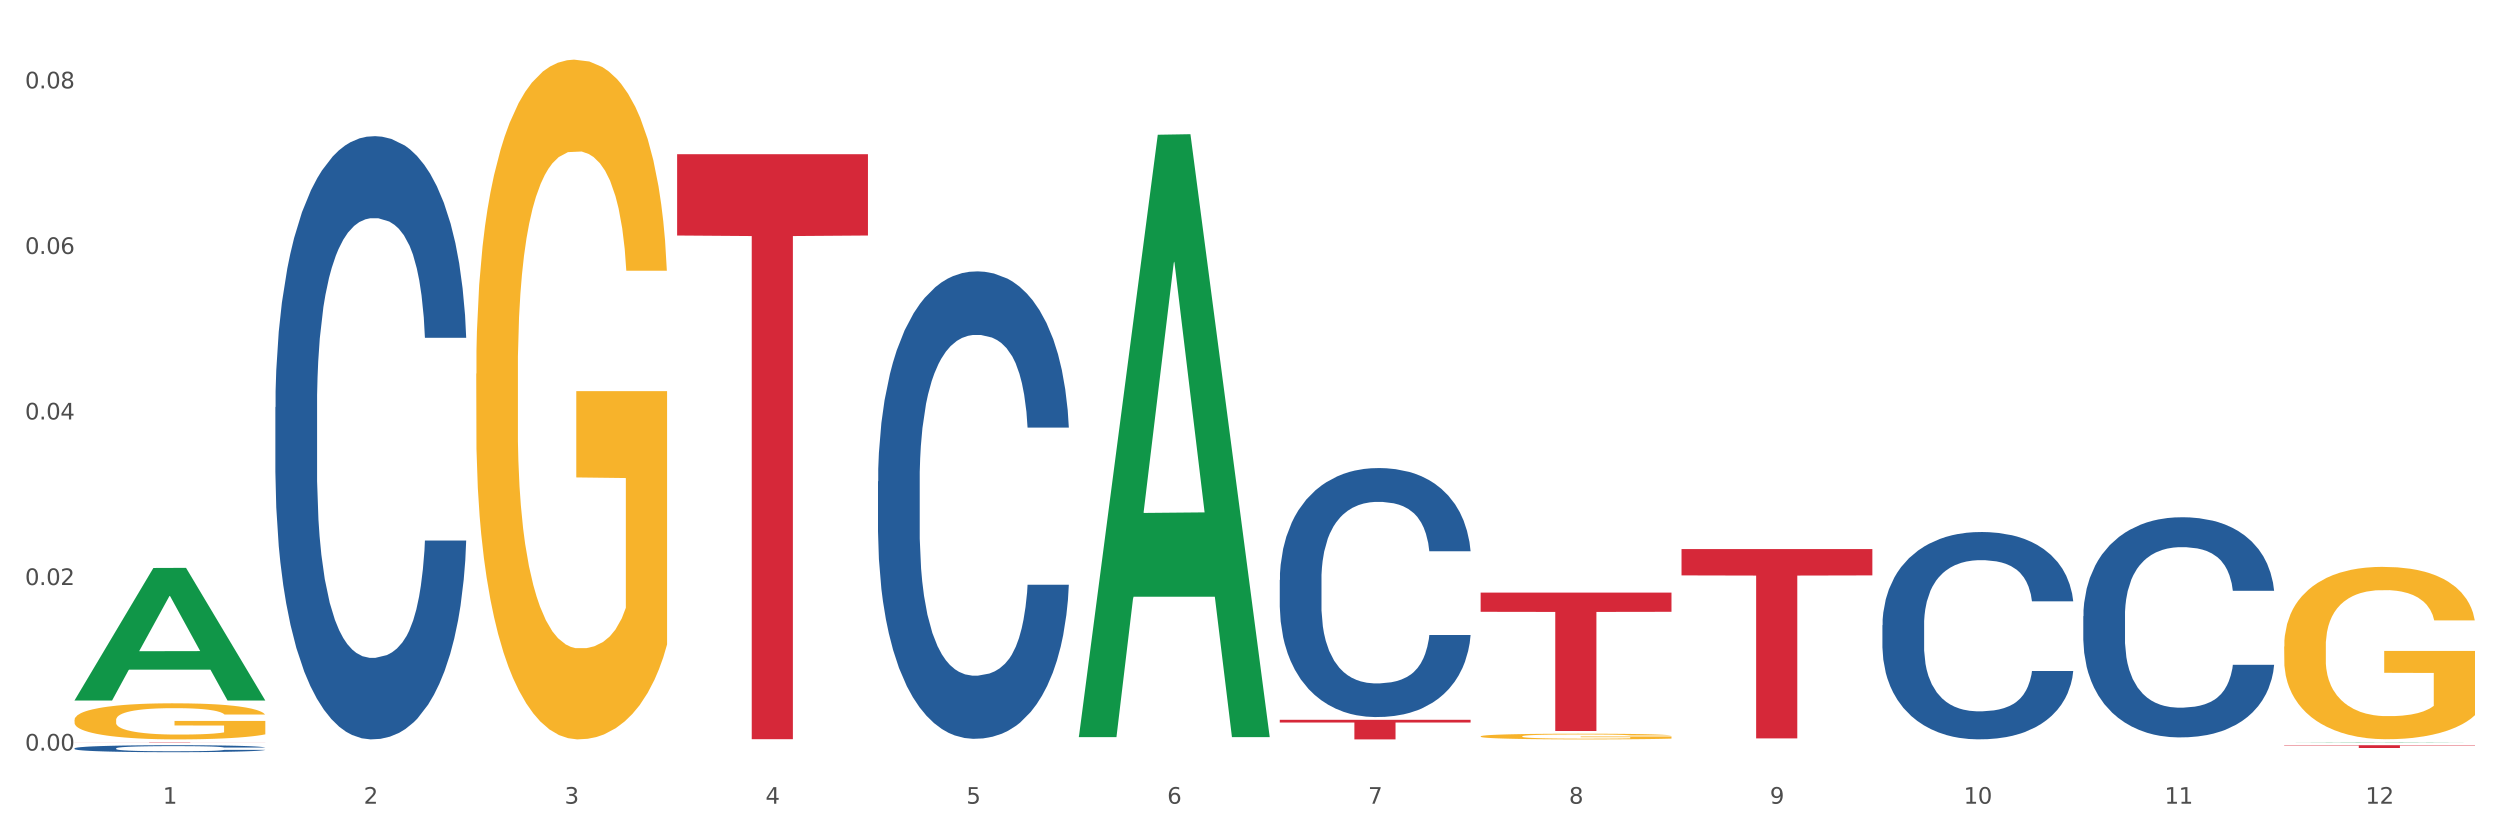
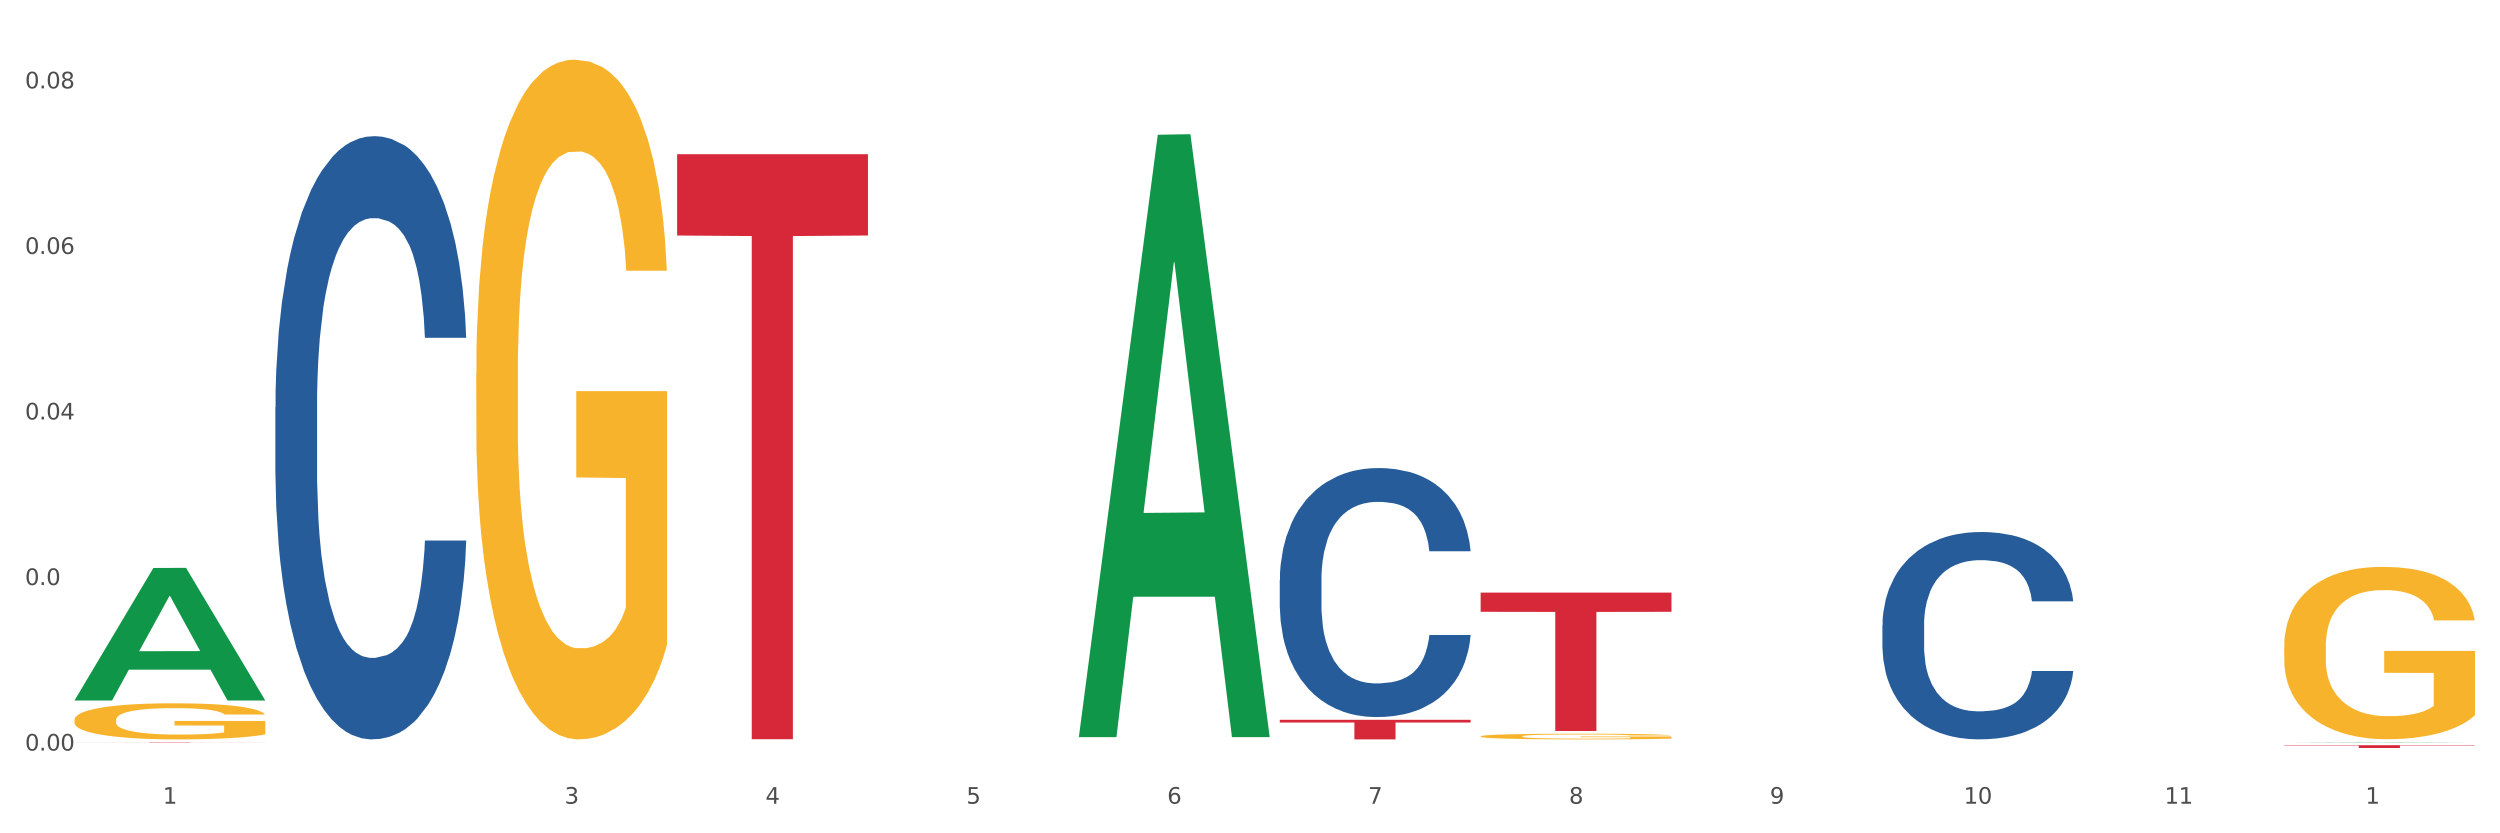
<svg xmlns="http://www.w3.org/2000/svg" xmlns:xlink="http://www.w3.org/1999/xlink" width="1080pt" height="360pt" viewBox="0 0 1080 360" version="1.1">
  <rect x="0" y="0" width="1080" height="360" fill="#333333" stroke="none" />
  <defs>
    <style type="text/css">*{stroke-linejoin: round; stroke-linecap: butt}</style>
  </defs>
  <g id="figure_1">
    <g id="patch_1">
      <path d="M 0 360  L 1080 360  L 1080 0  L 0 0  z " style="fill: #ffffff; stroke: #ffffff; stroke-linejoin: miter" />
    </g>
    <g id="axes_1">
      <g id="matplotlib.axis_1">
        <g id="xtick_1">
          <g id="text_1">
            <g style="fill: #4d4d4d" transform="translate(70.342 347.204) scale(0.096 -0.096)">
              <defs>
                <path id="DejaVuSans-31" d="M 794 531  L 1825 531  L 1825 4091  L 703 3866  L 703 4441  L 1819 4666  L 2450 4666  L 2450 531  L 3481 531  L 3481 0  L 794 0  L 794 531  z " transform="scale(0.016)" />
              </defs>
              <use xlink:href="#DejaVuSans-31" />
            </g>
          </g>
        </g>
        <g id="xtick_2">
          <g id="text_2">
            <g style="fill: #4d4d4d" transform="translate(157.122 347.204) scale(0.096 -0.096)">
              <defs>
-                 <path id="DejaVuSans-32" d="M 1228 531  L 3431 531  L 3431 0  L 469 0  L 469 531  Q 828 903 1448 1529  Q 2069 2156 2228 2338  Q 2531 2678 2651 2914  Q 2772 3150 2772 3378  Q 2772 3750 2511 3984  Q 2250 4219 1831 4219  Q 1534 4219 1204 4116  Q 875 4013 500 3803  L 500 4441  Q 881 4594 1212 4672  Q 1544 4750 1819 4750  Q 2544 4750 2975 4387  Q 3406 4025 3406 3419  Q 3406 3131 3298 2873  Q 3191 2616 2906 2266  Q 2828 2175 2409 1742  Q 1991 1309 1228 531  z " transform="scale(0.016)" />
-               </defs>
+                 </defs>
              <use xlink:href="#DejaVuSans-32" />
            </g>
          </g>
        </g>
        <g id="xtick_3">
          <g id="text_3">
            <g style="fill: #4d4d4d" transform="translate(243.902 347.204) scale(0.096 -0.096)">
              <defs>
                <path id="DejaVuSans-33" d="M 2597 2516  Q 3050 2419 3304 2112  Q 3559 1806 3559 1356  Q 3559 666 3084 287  Q 2609 -91 1734 -91  Q 1441 -91 1130 -33  Q 819 25 488 141  L 488 750  Q 750 597 1062 519  Q 1375 441 1716 441  Q 2309 441 2620 675  Q 2931 909 2931 1356  Q 2931 1769 2642 2001  Q 2353 2234 1838 2234  L 1294 2234  L 1294 2753  L 1863 2753  Q 2328 2753 2575 2939  Q 2822 3125 2822 3475  Q 2822 3834 2567 4026  Q 2313 4219 1838 4219  Q 1578 4219 1281 4162  Q 984 4106 628 3988  L 628 4550  Q 988 4650 1302 4700  Q 1616 4750 1894 4750  Q 2613 4750 3031 4423  Q 3450 4097 3450 3541  Q 3450 3153 3228 2886  Q 3006 2619 2597 2516  z " transform="scale(0.016)" />
              </defs>
              <use xlink:href="#DejaVuSans-33" />
            </g>
          </g>
        </g>
        <g id="xtick_4">
          <g id="text_4">
            <g style="fill: #4d4d4d" transform="translate(330.683 347.204) scale(0.096 -0.096)">
              <defs>
                <path id="DejaVuSans-34" d="M 2419 4116  L 825 1625  L 2419 1625  L 2419 4116  z M 2253 4666  L 3047 4666  L 3047 1625  L 3713 1625  L 3713 1100  L 3047 1100  L 3047 0  L 2419 0  L 2419 1100  L 313 1100  L 313 1709  L 2253 4666  z " transform="scale(0.016)" />
              </defs>
              <use xlink:href="#DejaVuSans-34" />
            </g>
          </g>
        </g>
        <g id="xtick_5">
          <g id="text_5">
            <g style="fill: #4d4d4d" transform="translate(417.463 347.204) scale(0.096 -0.096)">
              <defs>
                <path id="DejaVuSans-35" d="M 691 4666  L 3169 4666  L 3169 4134  L 1269 4134  L 1269 2991  Q 1406 3038 1543 3061  Q 1681 3084 1819 3084  Q 2600 3084 3056 2656  Q 3513 2228 3513 1497  Q 3513 744 3044 326  Q 2575 -91 1722 -91  Q 1428 -91 1123 -41  Q 819 9 494 109  L 494 744  Q 775 591 1075 516  Q 1375 441 1709 441  Q 2250 441 2565 725  Q 2881 1009 2881 1497  Q 2881 1984 2565 2268  Q 2250 2553 1709 2553  Q 1456 2553 1204 2497  Q 953 2441 691 2322  L 691 4666  z " transform="scale(0.016)" />
              </defs>
              <use xlink:href="#DejaVuSans-35" />
            </g>
          </g>
        </g>
        <g id="xtick_6">
          <g id="text_6">
            <g style="fill: #4d4d4d" transform="translate(504.243 347.204) scale(0.096 -0.096)">
              <defs>
                <path id="DejaVuSans-36" d="M 2113 2584  Q 1688 2584 1439 2293  Q 1191 2003 1191 1497  Q 1191 994 1439 701  Q 1688 409 2113 409  Q 2538 409 2786 701  Q 3034 994 3034 1497  Q 3034 2003 2786 2293  Q 2538 2584 2113 2584  z M 3366 4563  L 3366 3988  Q 3128 4100 2886 4159  Q 2644 4219 2406 4219  Q 1781 4219 1451 3797  Q 1122 3375 1075 2522  Q 1259 2794 1537 2939  Q 1816 3084 2150 3084  Q 2853 3084 3261 2657  Q 3669 2231 3669 1497  Q 3669 778 3244 343  Q 2819 -91 2113 -91  Q 1303 -91 875 529  Q 447 1150 447 2328  Q 447 3434 972 4092  Q 1497 4750 2381 4750  Q 2619 4750 2861 4703  Q 3103 4656 3366 4563  z " transform="scale(0.016)" />
              </defs>
              <use xlink:href="#DejaVuSans-36" />
            </g>
          </g>
        </g>
        <g id="xtick_7">
          <g id="text_7">
            <g style="fill: #4d4d4d" transform="translate(591.024 347.204) scale(0.096 -0.096)">
              <defs>
                <path id="DejaVuSans-37" d="M 525 4666  L 3525 4666  L 3525 4397  L 1831 0  L 1172 0  L 2766 4134  L 525 4134  L 525 4666  z " transform="scale(0.016)" />
              </defs>
              <use xlink:href="#DejaVuSans-37" />
            </g>
          </g>
        </g>
        <g id="xtick_8">
          <g id="text_8">
            <g style="fill: #4d4d4d" transform="translate(677.804 347.204) scale(0.096 -0.096)">
              <defs>
                <path id="DejaVuSans-38" d="M 2034 2216  Q 1584 2216 1326 1975  Q 1069 1734 1069 1313  Q 1069 891 1326 650  Q 1584 409 2034 409  Q 2484 409 2743 651  Q 3003 894 3003 1313  Q 3003 1734 2745 1975  Q 2488 2216 2034 2216  z M 1403 2484  Q 997 2584 770 2862  Q 544 3141 544 3541  Q 544 4100 942 4425  Q 1341 4750 2034 4750  Q 2731 4750 3128 4425  Q 3525 4100 3525 3541  Q 3525 3141 3298 2862  Q 3072 2584 2669 2484  Q 3125 2378 3379 2068  Q 3634 1759 3634 1313  Q 3634 634 3220 271  Q 2806 -91 2034 -91  Q 1263 -91 848 271  Q 434 634 434 1313  Q 434 1759 690 2068  Q 947 2378 1403 2484  z M 1172 3481  Q 1172 3119 1398 2916  Q 1625 2713 2034 2713  Q 2441 2713 2670 2916  Q 2900 3119 2900 3481  Q 2900 3844 2670 4047  Q 2441 4250 2034 4250  Q 1625 4250 1398 4047  Q 1172 3844 1172 3481  z " transform="scale(0.016)" />
              </defs>
              <use xlink:href="#DejaVuSans-38" />
            </g>
          </g>
        </g>
        <g id="xtick_9">
          <g id="text_9">
            <g style="fill: #4d4d4d" transform="translate(764.584 347.204) scale(0.096 -0.096)">
              <defs>
                <path id="DejaVuSans-39" d="M 703 97  L 703 672  Q 941 559 1184 500  Q 1428 441 1663 441  Q 2288 441 2617 861  Q 2947 1281 2994 2138  Q 2813 1869 2534 1725  Q 2256 1581 1919 1581  Q 1219 1581 811 2004  Q 403 2428 403 3163  Q 403 3881 828 4315  Q 1253 4750 1959 4750  Q 2769 4750 3195 4129  Q 3622 3509 3622 2328  Q 3622 1225 3098 567  Q 2575 -91 1691 -91  Q 1453 -91 1209 -44  Q 966 3 703 97  z M 1959 2075  Q 2384 2075 2632 2365  Q 2881 2656 2881 3163  Q 2881 3666 2632 3958  Q 2384 4250 1959 4250  Q 1534 4250 1286 3958  Q 1038 3666 1038 3163  Q 1038 2656 1286 2365  Q 1534 2075 1959 2075  z " transform="scale(0.016)" />
              </defs>
              <use xlink:href="#DejaVuSans-39" />
            </g>
          </g>
        </g>
        <g id="xtick_10">
          <g id="text_10">
            <g style="fill: #4d4d4d" transform="translate(848.311 347.204) scale(0.096 -0.096)">
              <defs>
                <path id="DejaVuSans-30" d="M 2034 4250  Q 1547 4250 1301 3770  Q 1056 3291 1056 2328  Q 1056 1369 1301 889  Q 1547 409 2034 409  Q 2525 409 2770 889  Q 3016 1369 3016 2328  Q 3016 3291 2770 3770  Q 2525 4250 2034 4250  z M 2034 4750  Q 2819 4750 3233 4129  Q 3647 3509 3647 2328  Q 3647 1150 3233 529  Q 2819 -91 2034 -91  Q 1250 -91 836 529  Q 422 1150 422 2328  Q 422 3509 836 4129  Q 1250 4750 2034 4750  z " transform="scale(0.016)" />
              </defs>
              <use xlink:href="#DejaVuSans-31" />
              <use xlink:href="#DejaVuSans-30" transform="translate(63.623 0)" />
            </g>
          </g>
        </g>
        <g id="xtick_11">
          <g id="text_11">
            <g style="fill: #4d4d4d" transform="translate(935.091 347.204) scale(0.096 -0.096)">
              <use xlink:href="#DejaVuSans-31" />
              <use xlink:href="#DejaVuSans-31" transform="translate(63.623 0)" />
            </g>
          </g>
        </g>
        <g id="xtick_12">
          <g id="text_12">
            <g style="fill: #4d4d4d" transform="translate(1021.871 347.204) scale(0.096 -0.096)">
              <use xlink:href="#DejaVuSans-31" />
              <use xlink:href="#DejaVuSans-32" transform="translate(63.623 0)" />
            </g>
          </g>
        </g>
        <g id="xtick_13" />
        <g id="xtick_14" />
        <g id="xtick_15" />
        <g id="xtick_16" />
        <g id="xtick_17" />
        <g id="xtick_18" />
        <g id="xtick_19" />
        <g id="xtick_20" />
        <g id="xtick_21" />
        <g id="xtick_22" />
        <g id="xtick_23" />
      </g>
      <g id="matplotlib.axis_2">
        <g id="ytick_1">
          <g id="text_13">
            <g style="fill: #4d4d4d" transform="translate(10.8 324.249) scale(0.096 -0.096)">
              <defs>
                <path id="DejaVuSans-2e" d="M 684 794  L 1344 794  L 1344 0  L 684 0  L 684 794  z " transform="scale(0.016)" />
              </defs>
              <use xlink:href="#DejaVuSans-30" />
              <use xlink:href="#DejaVuSans-2e" transform="translate(63.623 0)" />
              <use xlink:href="#DejaVuSans-30" transform="translate(95.41 0)" />
              <use xlink:href="#DejaVuSans-30" transform="translate(159.033 0)" />
            </g>
          </g>
        </g>
        <g id="ytick_2">
          <g id="text_14">
            <g style="fill: #4d4d4d" transform="translate(10.8 252.733) scale(0.096 -0.096)">
              <use xlink:href="#DejaVuSans-30" />
              <use xlink:href="#DejaVuSans-2e" transform="translate(63.623 0)" />
              <use xlink:href="#DejaVuSans-30" transform="translate(95.41 0)" />
              <use xlink:href="#DejaVuSans-32" transform="translate(159.033 0)" />
            </g>
          </g>
        </g>
        <g id="ytick_3">
          <g id="text_15">
            <g style="fill: #4d4d4d" transform="translate(10.8 181.217) scale(0.096 -0.096)">
              <use xlink:href="#DejaVuSans-30" />
              <use xlink:href="#DejaVuSans-2e" transform="translate(63.623 0)" />
              <use xlink:href="#DejaVuSans-30" transform="translate(95.41 0)" />
              <use xlink:href="#DejaVuSans-34" transform="translate(159.033 0)" />
            </g>
          </g>
        </g>
        <g id="ytick_4">
          <g id="text_16">
            <g style="fill: #4d4d4d" transform="translate(10.8 109.701) scale(0.096 -0.096)">
              <use xlink:href="#DejaVuSans-30" />
              <use xlink:href="#DejaVuSans-2e" transform="translate(63.623 0)" />
              <use xlink:href="#DejaVuSans-30" transform="translate(95.41 0)" />
              <use xlink:href="#DejaVuSans-36" transform="translate(159.033 0)" />
            </g>
          </g>
        </g>
        <g id="ytick_5">
          <g id="text_17">
            <g style="fill: #4d4d4d" transform="translate(10.8 38.185) scale(0.096 -0.096)">
              <use xlink:href="#DejaVuSans-30" />
              <use xlink:href="#DejaVuSans-2e" transform="translate(63.623 0)" />
              <use xlink:href="#DejaVuSans-30" transform="translate(95.41 0)" />
              <use xlink:href="#DejaVuSans-38" transform="translate(159.033 0)" />
            </g>
          </g>
        </g>
        <g id="ytick_6" />
        <g id="ytick_7" />
        <g id="ytick_8" />
        <g id="ytick_9" />
      </g>
      <g id="PolyCollection_1">
        <path d="M 32.175 302.536  L 32.26 302.483  L 66.256 245.366  L 80.365 245.312  L 114.616 302.644  L 98.298 302.644  L 90.904 289.294  L 55.803 289.294  L 55.548 289.509  L 48.408 302.644  L 32.175 302.644  L 32.175 302.536  L 60.222 281.326  L 86.484 281.273  L 73.481 257.532  L 73.311 257.425  L 73.141 257.586  L 60.137 281.273  L 60.222 281.326  L 32.175 302.536  z " clip-path="url(#pd804ac7579)" style="fill: #109648" />
        <path d="M 552.857 310.954  L 635.298 310.954  L 635.298 312.131  L 602.869 312.139  L 602.869 319.423  L 585.091 319.423  L 585.091 312.139  L 552.857 312.131  L 552.857 310.962  L 552.857 310.954  z " clip-path="url(#pd804ac7579)" style="fill: #d62839" />
        <path d="M 639.637 255.991  L 722.079 255.991  L 722.079 264.299  L 689.649 264.355  L 689.649 315.778  L 671.872 315.778  L 671.872 264.355  L 639.637 264.299  L 639.637 256.047  L 639.637 255.991  z " clip-path="url(#pd804ac7579)" style="fill: #d62839" />
-         <path d="M 726.418 237.207  L 808.859 237.207  L 808.859 248.571  L 776.429 248.648  L 776.429 318.981  L 758.652 318.981  L 758.652 248.648  L 726.418 248.571  L 726.418 237.284  L 726.418 237.207  z " clip-path="url(#pd804ac7579)" style="fill: #d62839" />
        <path d="M 986.759 321.934  L 1069.2 321.934  L 1069.2 322.1  L 1036.77 322.101  L 1036.77 323.127  L 1018.993 323.127  L 1018.993 322.101  L 986.759 322.1  L 986.759 321.935  L 986.759 321.934  z " clip-path="url(#pd804ac7579)" style="fill: #d62839" />
        <path d="M 32.175 311.032  L 32.272 311.018  L 32.272 310.505  L 32.467 310.063  L 33.44 308.995  L 34.9 308.111  L 35.971 307.641  L 37.042 307.257  L 38.307 306.872  L 39.864 306.473  L 42.687 305.889  L 44.439 305.59  L 46.58 305.277  L 50.474 304.821  L 53.296 304.564  L 56.216 304.351  L 60.986 304.094  L 64.1 303.98  L 67.41 303.895  L 71.4 303.838  L 74.418 303.823  L 81.036 303.866  L 86.682 303.994  L 89.407 304.094  L 92.911 304.265  L 94.76 304.379  L 97.778 304.607  L 100.892 304.906  L 103.034 305.163  L 106.246 305.647  L 108.679 306.131  L 110.918 306.73  L 112.086 307.143  L 112.962 307.527  L 113.74 307.969  L 114.519 308.667  L 96.999 308.667  L 96.318 308.168  L 95.247 307.698  L 93.69 307.242  L 92.327 306.958  L 89.991 306.601  L 87.85 306.373  L 85.611 306.203  L 82.886 306.06  L 80.744 305.989  L 77.727 305.932  L 71.79 305.946  L 67.799 306.06  L 65.074 306.203  L 63.322 306.331  L 61.764 306.473  L 60.012 306.673  L 57.968 306.972  L 56.508 307.242  L 55.048 307.584  L 53.88 307.926  L 52.81 308.325  L 51.934 308.753  L 51.252 309.194  L 50.668 309.735  L 50.182 310.633  L 50.182 312.585  L 50.376 313.026  L 50.863 313.61  L 51.447 314.052  L 52.42 314.579  L 53.296 314.935  L 54.951 315.448  L 56.8 315.875  L 58.26 316.146  L 59.72 316.374  L 62.251 316.687  L 65.074 316.944  L 67.507 317.101  L 70.816 317.243  L 73.055 317.3  L 75.002 317.328  L 79.771 317.328  L 83.178 317.286  L 86.974 317.186  L 89.894 317.058  L 92.327 316.901  L 95.052 316.645  L 96.804 316.402  L 96.804 313.425  L 75.391 313.411  L 75.391 311.431  L 114.616 311.431  L 114.616 317.243  L 112.962 317.542  L 111.112 317.813  L 109.166 318.055  L 106.246 318.354  L 102.742 318.639  L 99.627 318.839  L 96.318 319.009  L 92.424 319.166  L 87.363 319.309  L 84.248 319.366  L 80.355 319.408  L 75.78 319.423  L 71.79 319.394  L 67.896 319.323  L 63.808 319.195  L 59.818 319.009  L 56.8 318.824  L 53.783 318.596  L 50.571 318.297  L 48.04 318.012  L 46.094 317.756  L 43.952 317.428  L 41.616 317.001  L 39.864 316.616  L 38.307 316.217  L 36.652 315.704  L 35.484 315.263  L 34.316 314.707  L 33.635 314.294  L 32.856 313.653  L 32.272 312.756  L 32.175 311.032  z " clip-path="url(#pd804ac7579)" style="fill: #f7b32b" />
-         <path d="M 32.175 323.281  L 32.272 323.279  L 32.272 323.201  L 32.565 323.096  L 33.637 322.902  L 35.001 322.756  L 37.34 322.584  L 38.607 322.512  L 40.263 322.432  L 43.674 322.302  L 47.572 322.192  L 50.3 322.131  L 52.347 322.092  L 56.927 322.023  L 59.558 321.992  L 62.287 321.967  L 64.625 321.951  L 68.523 321.931  L 71.642 321.923  L 75.247 321.92  L 78.268 321.923  L 82.263 321.934  L 88.11 321.967  L 90.352 321.987  L 93.373 322.02  L 96.491 322.064  L 99.025 322.109  L 101.948 322.172  L 104.969 322.255  L 107.892 322.36  L 109.939 322.457  L 111.595 322.559  L 113.057 322.684  L 114.129 322.819  L 114.616 322.933  L 96.783 322.933  L 96.296 322.831  L 95.322 322.72  L 94.347 322.645  L 93.275 322.584  L 91.619 322.515  L 90.157 322.471  L 87.721 322.418  L 85.479 322.385  L 83.628 322.366  L 81.386 322.349  L 76.611 322.333  L 73.201 322.333  L 71.057 322.338  L 68.426 322.352  L 66.184 322.371  L 63.553 322.405  L 61.507 322.44  L 59.461 322.488  L 58.291 322.521  L 56.537 322.582  L 55.368 322.631  L 53.809 322.717  L 52.932 322.778  L 51.372 322.936  L 50.69 323.052  L 50.398 323.132  L 50.203 323.221  L 50.203 323.652  L 50.788 323.846  L 51.275 323.929  L 52.054 324.023  L 53.516 324.145  L 55.66 324.263  L 57.901 324.349  L 59.753 324.402  L 61.507 324.441  L 63.261 324.471  L 65.405 324.499  L 67.159 324.515  L 69.79 324.532  L 72.908 324.54  L 75.345 324.54  L 80.314 324.526  L 82.556 324.512  L 84.7 324.493  L 87.038 324.463  L 88.89 324.429  L 89.962 324.405  L 91.716 324.352  L 93.08 324.297  L 94.25 324.233  L 95.029 324.178  L 95.906 324.095  L 96.588 324.001  L 96.783 323.951  L 114.616 323.951  L 114.227 324.05  L 113.544 324.147  L 112.18 324.277  L 111.108 324.352  L 109.452 324.443  L 107.697 324.521  L 105.261 324.606  L 103.02 324.67  L 100.681 324.725  L 98.148 324.775  L 93.567 324.844  L 91.911 324.864  L 88.403 324.897  L 85.674 324.916  L 81.679 324.936  L 77.586 324.947  L 73.298 324.95  L 69.498 324.944  L 65.307 324.927  L 62.676 324.911  L 59.753 324.886  L 56.342 324.847  L 53.126 324.8  L 50.105 324.745  L 47.279 324.681  L 44.648 324.609  L 41.238 324.49  L 38.704 324.374  L 36.853 324.266  L 35.586 324.175  L 34.319 324.059  L 33.637 323.979  L 32.565 323.785  L 32.175 323.605  L 32.175 323.281  z " clip-path="url(#pd804ac7579)" style="fill: #255c99" />
        <path d="M 118.955 175.91  L 119.053 175.672  L 119.053 169.009  L 119.345 159.965  L 120.417 143.305  L 121.781 130.691  L 124.12 115.935  L 125.387 109.747  L 127.044 102.845  L 130.454 91.66  L 134.352 82.14  L 137.081 76.904  L 139.127 73.572  L 143.707 67.622  L 146.338 65.004  L 149.067 62.862  L 151.406 61.434  L 155.304 59.768  L 158.422 59.054  L 162.028 58.816  L 165.048 59.054  L 169.044 60.006  L 174.891 62.862  L 177.132 64.528  L 180.153 67.384  L 183.271 71.192  L 185.805 75  L 188.728 80.474  L 191.749 87.614  L 194.673 96.658  L 196.719 104.987  L 198.376 113.793  L 199.837 124.503  L 200.909 136.165  L 201.397 145.923  L 183.564 145.923  L 183.076 137.117  L 182.102 127.597  L 181.127 121.171  L 180.055 115.935  L 178.399 109.985  L 176.937 106.177  L 174.501 101.655  L 172.26 98.8  L 170.408 97.134  L 168.167 95.706  L 163.392 94.278  L 159.981 94.278  L 157.837 94.754  L 155.206 95.944  L 152.965 97.61  L 150.334 100.465  L 148.287 103.559  L 146.241 107.605  L 145.071 110.461  L 143.317 115.697  L 142.148 119.981  L 140.589 127.359  L 139.712 132.595  L 138.153 146.161  L 137.471 156.157  L 137.178 163.059  L 136.983 170.675  L 136.983 207.802  L 137.568 224.462  L 138.055 231.602  L 138.835 239.694  L 140.297 250.166  L 142.44 260.399  L 144.682 267.777  L 146.533 272.299  L 148.287 275.631  L 150.041 278.249  L 152.185 280.629  L 153.939 282.057  L 156.57 283.485  L 159.689 284.199  L 162.125 284.199  L 167.095 283.009  L 169.336 281.819  L 171.48 280.153  L 173.819 277.535  L 175.67 274.679  L 176.742 272.537  L 178.496 268.015  L 179.861 263.255  L 181.03 257.781  L 181.81 253.021  L 182.687 245.882  L 183.369 237.79  L 183.564 233.506  L 201.397 233.506  L 201.007 242.074  L 200.325 250.404  L 198.96 261.589  L 197.889 268.015  L 196.232 275.869  L 194.478 282.533  L 192.042 289.911  L 189.8 295.385  L 187.462 300.145  L 184.928 304.429  L 180.348 310.379  L 178.691 312.045  L 175.183 314.901  L 172.454 316.567  L 168.459 318.233  L 164.366 319.185  L 160.079 319.423  L 156.278 318.947  L 152.088 317.519  L 149.457 316.091  L 146.533 313.949  L 143.123 310.617  L 139.907 306.571  L 136.886 301.811  L 134.06 296.337  L 131.429 290.149  L 128.018 279.915  L 125.484 269.919  L 123.633 260.637  L 122.366 252.783  L 121.099 242.788  L 120.417 235.886  L 119.345 219.226  L 118.955 203.756  L 118.955 175.91  z " clip-path="url(#pd804ac7579)" style="fill: #255c99" />
-         <path d="M 379.296 207.968  L 379.394 207.783  L 379.394 202.619  L 379.686 195.611  L 380.758 182.701  L 382.122 172.926  L 384.461 161.491  L 385.728 156.696  L 387.385 151.348  L 390.795 142.679  L 394.693 135.302  L 397.422 131.245  L 399.468 128.663  L 404.048 124.052  L 406.679 122.023  L 409.408 120.363  L 411.747 119.257  L 415.645 117.966  L 418.763 117.413  L 422.369 117.228  L 425.389 117.413  L 429.385 118.15  L 435.232 120.363  L 437.473 121.654  L 440.494 123.868  L 443.612 126.818  L 446.146 129.769  L 449.069 134.011  L 452.09 139.544  L 455.014 146.553  L 457.06 153.008  L 458.717 159.832  L 460.178 168.131  L 461.25 177.168  L 461.738 184.73  L 443.905 184.73  L 443.417 177.906  L 442.443 170.528  L 441.468 165.549  L 440.396 161.491  L 438.74 156.881  L 437.278 153.93  L 434.842 150.426  L 432.601 148.212  L 430.749 146.921  L 428.508 145.815  L 423.733 144.708  L 420.322 144.708  L 418.178 145.077  L 415.547 145.999  L 413.306 147.29  L 410.675 149.503  L 408.628 151.901  L 406.582 155.036  L 405.413 157.249  L 403.658 161.307  L 402.489 164.627  L 400.93 170.344  L 400.053 174.402  L 398.494 184.914  L 397.812 192.66  L 397.519 198.009  L 397.324 203.91  L 397.324 232.682  L 397.909 245.592  L 398.396 251.125  L 399.176 257.395  L 400.638 265.51  L 402.781 273.441  L 405.023 279.158  L 406.874 282.662  L 408.628 285.244  L 410.382 287.273  L 412.526 289.117  L 414.28 290.224  L 416.911 291.33  L 420.03 291.884  L 422.466 291.884  L 427.436 290.962  L 429.677 290.039  L 431.821 288.748  L 434.16 286.72  L 436.011 284.506  L 437.083 282.847  L 438.837 279.342  L 440.202 275.654  L 441.371 271.412  L 442.151 267.723  L 443.028 262.19  L 443.71 255.92  L 443.905 252.6  L 461.738 252.6  L 461.348 259.239  L 460.666 265.695  L 459.301 274.363  L 458.23 279.342  L 456.573 285.429  L 454.819 290.593  L 452.383 296.31  L 450.141 300.552  L 447.803 304.241  L 445.269 307.56  L 440.689 312.171  L 439.032 313.462  L 435.524 315.675  L 432.795 316.966  L 428.8 318.257  L 424.707 318.995  L 420.42 319.179  L 416.619 318.811  L 412.429 317.704  L 409.798 316.597  L 406.874 314.937  L 403.464 312.355  L 400.248 309.22  L 397.227 305.532  L 394.401 301.29  L 391.77 296.494  L 388.359 288.564  L 385.825 280.818  L 383.974 273.625  L 382.707 267.539  L 381.44 259.793  L 380.758 254.444  L 379.686 241.534  L 379.296 229.546  L 379.296 207.968  z " clip-path="url(#pd804ac7579)" style="fill: #255c99" />
        <path d="M 292.516 66.623  L 374.957 66.623  L 374.957 101.741  L 342.528 101.978  L 342.528 319.328  L 324.75 319.328  L 324.75 101.978  L 292.516 101.741  L 292.516 66.861  L 292.516 66.623  z " clip-path="url(#pd804ac7579)" style="fill: #d62839" />
        <path d="M 639.637 318.097  L 639.735 318.095  L 639.735 318.014  L 639.929 317.944  L 640.903 317.775  L 642.363 317.635  L 643.433 317.561  L 644.504 317.5  L 645.769 317.44  L 647.327 317.377  L 650.149 317.284  L 651.901 317.237  L 654.043 317.187  L 657.936 317.115  L 660.759 317.075  L 663.679 317.041  L 668.448 317.001  L 671.563 316.983  L 674.872 316.969  L 678.863 316.96  L 681.88 316.958  L 688.499 316.965  L 694.144 316.985  L 696.869 317.001  L 700.373 317.028  L 702.223 317.046  L 705.24 317.082  L 708.355 317.129  L 710.496 317.169  L 713.708 317.246  L 716.141 317.322  L 718.38 317.417  L 719.548 317.482  L 720.424 317.543  L 721.203 317.613  L 721.981 317.723  L 704.461 317.723  L 703.78 317.644  L 702.709 317.57  L 701.152 317.498  L 699.789 317.453  L 697.453 317.397  L 695.312 317.361  L 693.073 317.334  L 690.348 317.311  L 688.207 317.3  L 685.189 317.291  L 679.252 317.293  L 675.261 317.311  L 672.536 317.334  L 670.784 317.354  L 669.227 317.377  L 667.475 317.408  L 665.431 317.455  L 663.971 317.498  L 662.511 317.552  L 661.343 317.606  L 660.272 317.669  L 659.396 317.737  L 658.715 317.806  L 658.131 317.892  L 657.644 318.034  L 657.644 318.342  L 657.839 318.412  L 658.325 318.504  L 658.909 318.574  L 659.883 318.657  L 660.759 318.714  L 662.413 318.795  L 664.263 318.862  L 665.723 318.905  L 667.183 318.941  L 669.713 318.99  L 672.536 319.031  L 674.969 319.056  L 678.279 319.078  L 680.517 319.087  L 682.464 319.092  L 687.233 319.092  L 690.64 319.085  L 694.436 319.069  L 697.356 319.049  L 699.789 319.024  L 702.515 318.984  L 704.267 318.945  L 704.267 318.475  L 682.853 318.473  L 682.853 318.16  L 722.079 318.16  L 722.079 319.078  L 720.424 319.125  L 718.575 319.168  L 716.628 319.207  L 713.708 319.254  L 710.204 319.299  L 707.089 319.33  L 703.78 319.357  L 699.887 319.382  L 694.825 319.405  L 691.711 319.414  L 687.817 319.42  L 683.243 319.423  L 679.252 319.418  L 675.359 319.407  L 671.271 319.387  L 667.28 319.357  L 664.263 319.328  L 661.245 319.292  L 658.033 319.245  L 655.503 319.2  L 653.556 319.159  L 651.415 319.107  L 649.079 319.04  L 647.327 318.979  L 645.769 318.916  L 644.115 318.835  L 642.947 318.765  L 641.779 318.678  L 641.097 318.612  L 640.319 318.511  L 639.735 318.369  L 639.637 318.097  z " clip-path="url(#pd804ac7579)" style="fill: #f7b32b" />
        <path d="M 205.736 161.461  L 205.833 161.193  L 205.833 151.538  L 206.028 143.225  L 207.001 123.111  L 208.461 106.483  L 209.532 97.633  L 210.602 90.392  L 211.868 83.151  L 213.425 75.642  L 216.248 64.646  L 218 59.014  L 220.141 53.114  L 224.034 44.532  L 226.857 39.705  L 229.777 35.682  L 234.546 30.855  L 237.661 28.71  L 240.97 27.1  L 244.961 26.028  L 247.978 25.759  L 254.597 26.564  L 260.242 28.978  L 262.968 30.855  L 266.472 34.073  L 268.321 36.219  L 271.338 40.51  L 274.453 46.142  L 276.594 50.969  L 279.806 60.087  L 282.24 69.206  L 284.478 80.469  L 285.646 88.247  L 286.522 95.488  L 287.301 103.801  L 288.08 116.943  L 270.56 116.943  L 269.878 107.556  L 268.808 98.706  L 267.25 90.124  L 265.888 84.76  L 263.552 78.056  L 261.41 73.765  L 259.172 70.546  L 256.446 67.865  L 254.305 66.524  L 251.288 65.451  L 245.35 65.719  L 241.36 67.865  L 238.634 70.546  L 236.882 72.96  L 235.325 75.642  L 233.573 79.397  L 231.529 85.028  L 230.069 90.124  L 228.609 96.56  L 227.441 102.997  L 226.37 110.506  L 225.494 118.552  L 224.813 126.865  L 224.229 137.056  L 223.742 153.952  L 223.742 190.694  L 223.937 199.007  L 224.424 210.003  L 225.008 218.317  L 225.981 228.24  L 226.857 234.944  L 228.512 244.599  L 230.361 252.644  L 231.821 257.74  L 233.281 262.031  L 235.812 267.931  L 238.634 272.758  L 241.068 275.708  L 244.377 278.39  L 246.616 279.463  L 248.562 279.999  L 253.332 279.999  L 256.738 279.195  L 260.534 277.317  L 263.454 274.904  L 265.888 271.954  L 268.613 267.126  L 270.365 262.567  L 270.365 206.517  L 248.952 206.248  L 248.952 168.971  L 288.177 168.971  L 288.177 278.39  L 286.522 284.022  L 284.673 289.118  L 282.726 293.677  L 279.806 299.309  L 276.302 304.672  L 273.188 308.427  L 269.878 311.645  L 265.985 314.595  L 260.924 317.277  L 257.809 318.35  L 253.916 319.154  L 249.341 319.423  L 245.35 318.886  L 241.457 317.545  L 237.369 315.132  L 233.378 311.645  L 230.361 308.159  L 227.344 303.868  L 224.132 298.236  L 221.601 292.872  L 219.654 288.045  L 217.513 281.877  L 215.177 273.831  L 213.425 266.59  L 211.868 259.081  L 210.213 249.426  L 209.045 241.112  L 207.877 230.653  L 207.196 222.876  L 206.417 210.807  L 205.833 193.912  L 205.736 161.461  z " clip-path="url(#pd804ac7579)" style="fill: #f7b32b" />
        <path d="M 986.759 279.296  L 986.856 279.228  L 986.856 276.78  L 987.051 274.672  L 988.024 269.571  L 989.484 265.355  L 990.555 263.111  L 991.625 261.274  L 992.891 259.438  L 994.448 257.534  L 997.271 254.746  L 999.023 253.318  L 1001.164 251.822  L 1005.057 249.645  L 1007.88 248.421  L 1010.8 247.401  L 1015.569 246.177  L 1018.684 245.633  L 1021.993 245.225  L 1025.984 244.953  L 1029.001 244.885  L 1035.62 245.089  L 1041.265 245.701  L 1043.991 246.177  L 1047.495 246.993  L 1049.344 247.537  L 1052.361 248.625  L 1055.476 250.053  L 1057.617 251.277  L 1060.829 253.59  L 1063.263 255.902  L 1065.501 258.758  L 1066.669 260.73  L 1067.545 262.566  L 1068.324 264.675  L 1069.103 268.007  L 1051.583 268.007  L 1050.901 265.627  L 1049.831 263.383  L 1048.273 261.206  L 1046.911 259.846  L 1044.575 258.146  L 1042.433 257.058  L 1040.195 256.242  L 1037.469 255.562  L 1035.328 255.222  L 1032.311 254.95  L 1026.373 255.018  L 1022.383 255.562  L 1019.657 256.242  L 1017.905 256.854  L 1016.348 257.534  L 1014.596 258.486  L 1012.552 259.914  L 1011.092 261.206  L 1009.632 262.838  L 1008.464 264.471  L 1007.393 266.375  L 1006.517 268.415  L 1005.836 270.523  L 1005.252 273.107  L 1004.765 277.392  L 1004.765 286.709  L 1004.96 288.817  L 1005.447 291.605  L 1006.031 293.713  L 1007.004 296.229  L 1007.88 297.93  L 1009.535 300.378  L 1011.384 302.418  L 1012.844 303.71  L 1014.304 304.798  L 1016.835 306.294  L 1019.657 307.518  L 1022.091 308.267  L 1025.4 308.947  L 1027.639 309.219  L 1029.585 309.355  L 1034.355 309.355  L 1037.761 309.151  L 1041.557 308.675  L 1044.477 308.062  L 1046.911 307.314  L 1049.636 306.09  L 1051.388 304.934  L 1051.388 290.721  L 1029.975 290.653  L 1029.975 281.2  L 1069.2 281.2  L 1069.2 308.947  L 1067.545 310.375  L 1065.696 311.667  L 1063.749 312.823  L 1060.829 314.251  L 1057.325 315.611  L 1054.211 316.563  L 1050.901 317.379  L 1047.008 318.127  L 1041.947 318.807  L 1038.832 319.079  L 1034.939 319.283  L 1030.364 319.351  L 1026.373 319.215  L 1022.48 318.875  L 1018.392 318.263  L 1014.401 317.379  L 1011.384 316.495  L 1008.367 315.407  L 1005.155 313.979  L 1002.624 312.619  L 1000.677 311.395  L 998.536 309.831  L 996.2 307.79  L 994.448 305.954  L 992.891 304.05  L 991.236 301.602  L 990.068 299.494  L 988.9 296.841  L 988.219 294.869  L 987.44 291.809  L 986.856 287.525  L 986.759 279.296  z " clip-path="url(#pd804ac7579)" style="fill: #f7b32b" />
        <path d="M 813.198 270.074  L 813.295 269.993  L 813.295 267.702  L 813.588 264.593  L 814.66 258.867  L 816.024 254.531  L 818.363 249.459  L 819.63 247.332  L 821.286 244.959  L 824.697 241.114  L 828.595 237.842  L 831.323 236.042  L 833.37 234.897  L 837.95 232.852  L 840.581 231.952  L 843.31 231.216  L 845.648 230.725  L 849.546 230.152  L 852.665 229.907  L 856.27 229.825  L 859.291 229.907  L 863.286 230.234  L 869.133 231.216  L 871.375 231.788  L 874.396 232.77  L 877.514 234.079  L 880.048 235.388  L 882.971 237.27  L 885.992 239.724  L 888.915 242.832  L 890.962 245.696  L 892.618 248.723  L 894.08 252.404  L 895.152 256.413  L 895.639 259.767  L 877.806 259.767  L 877.319 256.74  L 876.345 253.467  L 875.37 251.259  L 874.298 249.459  L 872.642 247.414  L 871.18 246.105  L 868.744 244.55  L 866.502 243.569  L 864.651 242.996  L 862.409 242.505  L 857.634 242.014  L 854.224 242.014  L 852.08 242.178  L 849.449 242.587  L 847.207 243.16  L 844.576 244.141  L 842.53 245.205  L 840.484 246.596  L 839.314 247.577  L 837.56 249.377  L 836.391 250.85  L 834.832 253.386  L 833.955 255.185  L 832.395 259.848  L 831.713 263.284  L 831.421 265.657  L 831.226 268.275  L 831.226 281.037  L 831.811 286.763  L 832.298 289.217  L 833.077 291.999  L 834.539 295.598  L 836.683 299.116  L 838.924 301.652  L 840.776 303.206  L 842.53 304.352  L 844.284 305.252  L 846.428 306.07  L 848.182 306.561  L 850.813 307.051  L 853.931 307.297  L 856.368 307.297  L 861.338 306.888  L 863.579 306.479  L 865.723 305.906  L 868.061 305.006  L 869.913 304.025  L 870.985 303.288  L 872.739 301.734  L 874.103 300.098  L 875.273 298.216  L 876.052 296.58  L 876.929 294.126  L 877.611 291.344  L 877.806 289.872  L 895.639 289.872  L 895.25 292.817  L 894.567 295.68  L 893.203 299.525  L 892.131 301.734  L 890.475 304.434  L 888.72 306.724  L 886.284 309.26  L 884.043 311.142  L 881.704 312.778  L 879.171 314.25  L 874.59 316.296  L 872.934 316.868  L 869.426 317.85  L 866.697 318.423  L 862.702 318.995  L 858.609 319.323  L 854.321 319.404  L 850.521 319.241  L 846.33 318.75  L 843.699 318.259  L 840.776 317.523  L 837.365 316.377  L 834.149 314.987  L 831.129 313.351  L 828.303 311.469  L 825.671 309.342  L 822.261 305.824  L 819.727 302.388  L 817.876 299.198  L 816.609 296.498  L 815.342 293.062  L 814.66 290.69  L 813.588 284.963  L 813.198 279.646  L 813.198 270.074  z " clip-path="url(#pd804ac7579)" style="fill: #255c99" />
        <path d="M 466.077 317.953  L 466.162 317.708  L 500.158 58.21  L 514.267 57.966  L 548.518 318.442  L 532.2 318.442  L 524.805 257.786  L 489.704 257.786  L 489.449 258.765  L 482.31 318.442  L 466.077 318.442  L 466.077 317.953  L 494.124 221.589  L 520.386 221.344  L 507.382 113.485  L 507.212 112.996  L 507.042 113.73  L 494.039 221.344  L 494.124 221.589  L 466.077 317.953  z " clip-path="url(#pd804ac7579)" style="fill: #109648" />
        <path d="M 986.759 320.754  L 986.844 320.754  L 1020.84 320.602  L 1034.949 320.602  L 1069.2 320.754  L 1052.882 320.754  L 1045.487 320.719  L 1010.386 320.719  L 1010.131 320.719  L 1002.992 320.754  L 986.759 320.754  L 986.759 320.754  L 1014.806 320.698  L 1041.068 320.698  L 1028.064 320.634  L 1027.894 320.634  L 1027.724 320.635  L 1014.721 320.698  L 1014.806 320.698  L 986.759 320.754  z " clip-path="url(#pd804ac7579)" style="fill: #109648" />
        <path d="M 552.857 250.532  L 552.954 250.434  L 552.954 247.683  L 553.247 243.95  L 554.319 237.072  L 555.683 231.865  L 558.022 225.774  L 559.289 223.22  L 560.945 220.371  L 564.356 215.753  L 568.254 211.823  L 570.982 209.662  L 573.029 208.286  L 577.609 205.83  L 580.24 204.749  L 582.969 203.865  L 585.307 203.276  L 589.205 202.588  L 592.324 202.293  L 595.929 202.195  L 598.95 202.293  L 602.945 202.686  L 608.792 203.865  L 611.034 204.553  L 614.055 205.732  L 617.173 207.304  L 619.707 208.876  L 622.63 211.135  L 625.651 214.083  L 628.574 217.816  L 630.621 221.255  L 632.277 224.89  L 633.739 229.311  L 634.811 234.125  L 635.298 238.153  L 617.465 238.153  L 616.978 234.518  L 616.004 230.588  L 615.029 227.936  L 613.957 225.774  L 612.301 223.318  L 610.839 221.746  L 608.403 219.879  L 606.161 218.7  L 604.31 218.013  L 602.068 217.423  L 597.293 216.834  L 593.883 216.834  L 591.739 217.03  L 589.108 217.521  L 586.866 218.209  L 584.235 219.388  L 582.189 220.665  L 580.143 222.335  L 578.973 223.514  L 577.219 225.676  L 576.05 227.444  L 574.491 230.49  L 573.614 232.651  L 572.054 238.251  L 571.372 242.378  L 571.08 245.227  L 570.885 248.371  L 570.885 263.697  L 571.47 270.574  L 571.957 273.522  L 572.736 276.862  L 574.198 281.185  L 576.342 285.409  L 578.583 288.455  L 580.435 290.322  L 582.189 291.697  L 583.943 292.778  L 586.087 293.76  L 587.841 294.35  L 590.472 294.939  L 593.59 295.234  L 596.027 295.234  L 600.997 294.743  L 603.238 294.252  L 605.382 293.564  L 607.72 292.483  L 609.572 291.304  L 610.644 290.42  L 612.398 288.553  L 613.762 286.588  L 614.932 284.329  L 615.711 282.364  L 616.588 279.416  L 617.27 276.076  L 617.465 274.308  L 635.298 274.308  L 634.909 277.844  L 634.226 281.283  L 632.862 285.901  L 631.79 288.553  L 630.134 291.795  L 628.379 294.546  L 625.943 297.592  L 623.702 299.852  L 621.363 301.817  L 618.83 303.585  L 614.249 306.041  L 612.593 306.729  L 609.085 307.908  L 606.356 308.595  L 602.361 309.283  L 598.268 309.676  L 593.98 309.774  L 590.18 309.578  L 585.989 308.988  L 583.358 308.399  L 580.435 307.515  L 577.024 306.139  L 573.808 304.469  L 570.788 302.504  L 567.962 300.245  L 565.33 297.69  L 561.92 293.466  L 559.386 289.339  L 557.535 285.508  L 556.268 282.266  L 555.001 278.139  L 554.319 275.29  L 553.247 268.413  L 552.857 262.027  L 552.857 250.532  z " clip-path="url(#pd804ac7579)" style="fill: #255c99" />
        <path d="M 32.175 320.602  L 114.616 320.602  L 114.616 320.621  L 82.187 320.621  L 82.187 320.741  L 64.409 320.741  L 64.409 320.621  L 32.175 320.621  L 32.175 320.602  L 32.175 320.602  z " clip-path="url(#pd804ac7579)" style="fill: #d62839" />
-         <path d="M 899.978 266.185  L 900.076 266.098  L 900.076 263.666  L 900.368 260.365  L 901.44 254.284  L 902.804 249.68  L 905.143 244.294  L 906.41 242.035  L 908.067 239.516  L 911.477 235.433  L 915.375 231.958  L 918.104 230.047  L 920.15 228.831  L 924.73 226.659  L 927.361 225.703  L 930.09 224.921  L 932.429 224.4  L 936.327 223.792  L 939.445 223.531  L 943.051 223.445  L 946.071 223.531  L 950.067 223.879  L 955.914 224.921  L 958.155 225.53  L 961.176 226.572  L 964.294 227.962  L 966.828 229.352  L 969.751 231.35  L 972.772 233.956  L 975.696 237.257  L 977.742 240.298  L 979.399 243.512  L 980.86 247.421  L 981.932 251.678  L 982.42 255.239  L 964.587 255.239  L 964.099 252.025  L 963.125 248.55  L 962.15 246.205  L 961.078 244.294  L 959.422 242.122  L 957.96 240.732  L 955.524 239.081  L 953.283 238.039  L 951.431 237.431  L 949.19 236.91  L 944.415 236.388  L 941.004 236.388  L 938.86 236.562  L 936.229 236.996  L 933.988 237.605  L 931.357 238.647  L 929.31 239.776  L 927.264 241.253  L 926.095 242.296  L 924.34 244.207  L 923.171 245.77  L 921.612 248.463  L 920.735 250.375  L 919.176 255.326  L 918.494 258.975  L 918.201 261.494  L 918.006 264.274  L 918.006 277.826  L 918.591 283.907  L 919.078 286.513  L 919.858 289.466  L 921.32 293.289  L 923.463 297.024  L 925.705 299.717  L 927.556 301.368  L 929.31 302.584  L 931.064 303.539  L 933.208 304.408  L 934.962 304.929  L 937.593 305.451  L 940.712 305.711  L 943.148 305.711  L 948.118 305.277  L 950.359 304.843  L 952.503 304.234  L 954.842 303.279  L 956.693 302.236  L 957.765 301.455  L 959.519 299.804  L 960.884 298.067  L 962.053 296.069  L 962.833 294.331  L 963.71 291.725  L 964.392 288.771  L 964.587 287.208  L 982.42 287.208  L 982.03 290.335  L 981.348 293.376  L 979.983 297.459  L 978.912 299.804  L 977.255 302.671  L 975.501 305.103  L 973.065 307.796  L 970.823 309.794  L 968.485 311.532  L 965.951 313.095  L 961.371 315.267  L 959.714 315.875  L 956.206 316.918  L 953.477 317.526  L 949.482 318.134  L 945.389 318.481  L 941.102 318.568  L 937.301 318.394  L 933.111 317.873  L 930.48 317.352  L 927.556 316.57  L 924.146 315.354  L 920.93 313.877  L 917.909 312.14  L 915.083 310.142  L 912.452 307.883  L 909.041 304.148  L 906.507 300.499  L 904.656 297.111  L 903.389 294.244  L 902.122 290.596  L 901.44 288.076  L 900.368 281.996  L 899.978 276.349  L 899.978 266.185  z " clip-path="url(#pd804ac7579)" style="fill: #255c99" />
      </g>
    </g>
  </g>
  <defs>
    <clipPath id="pd804ac7579">
      <rect x="32.175" y="10.8" width="1037.025" height="329.109" />
    </clipPath>
  </defs>
</svg>